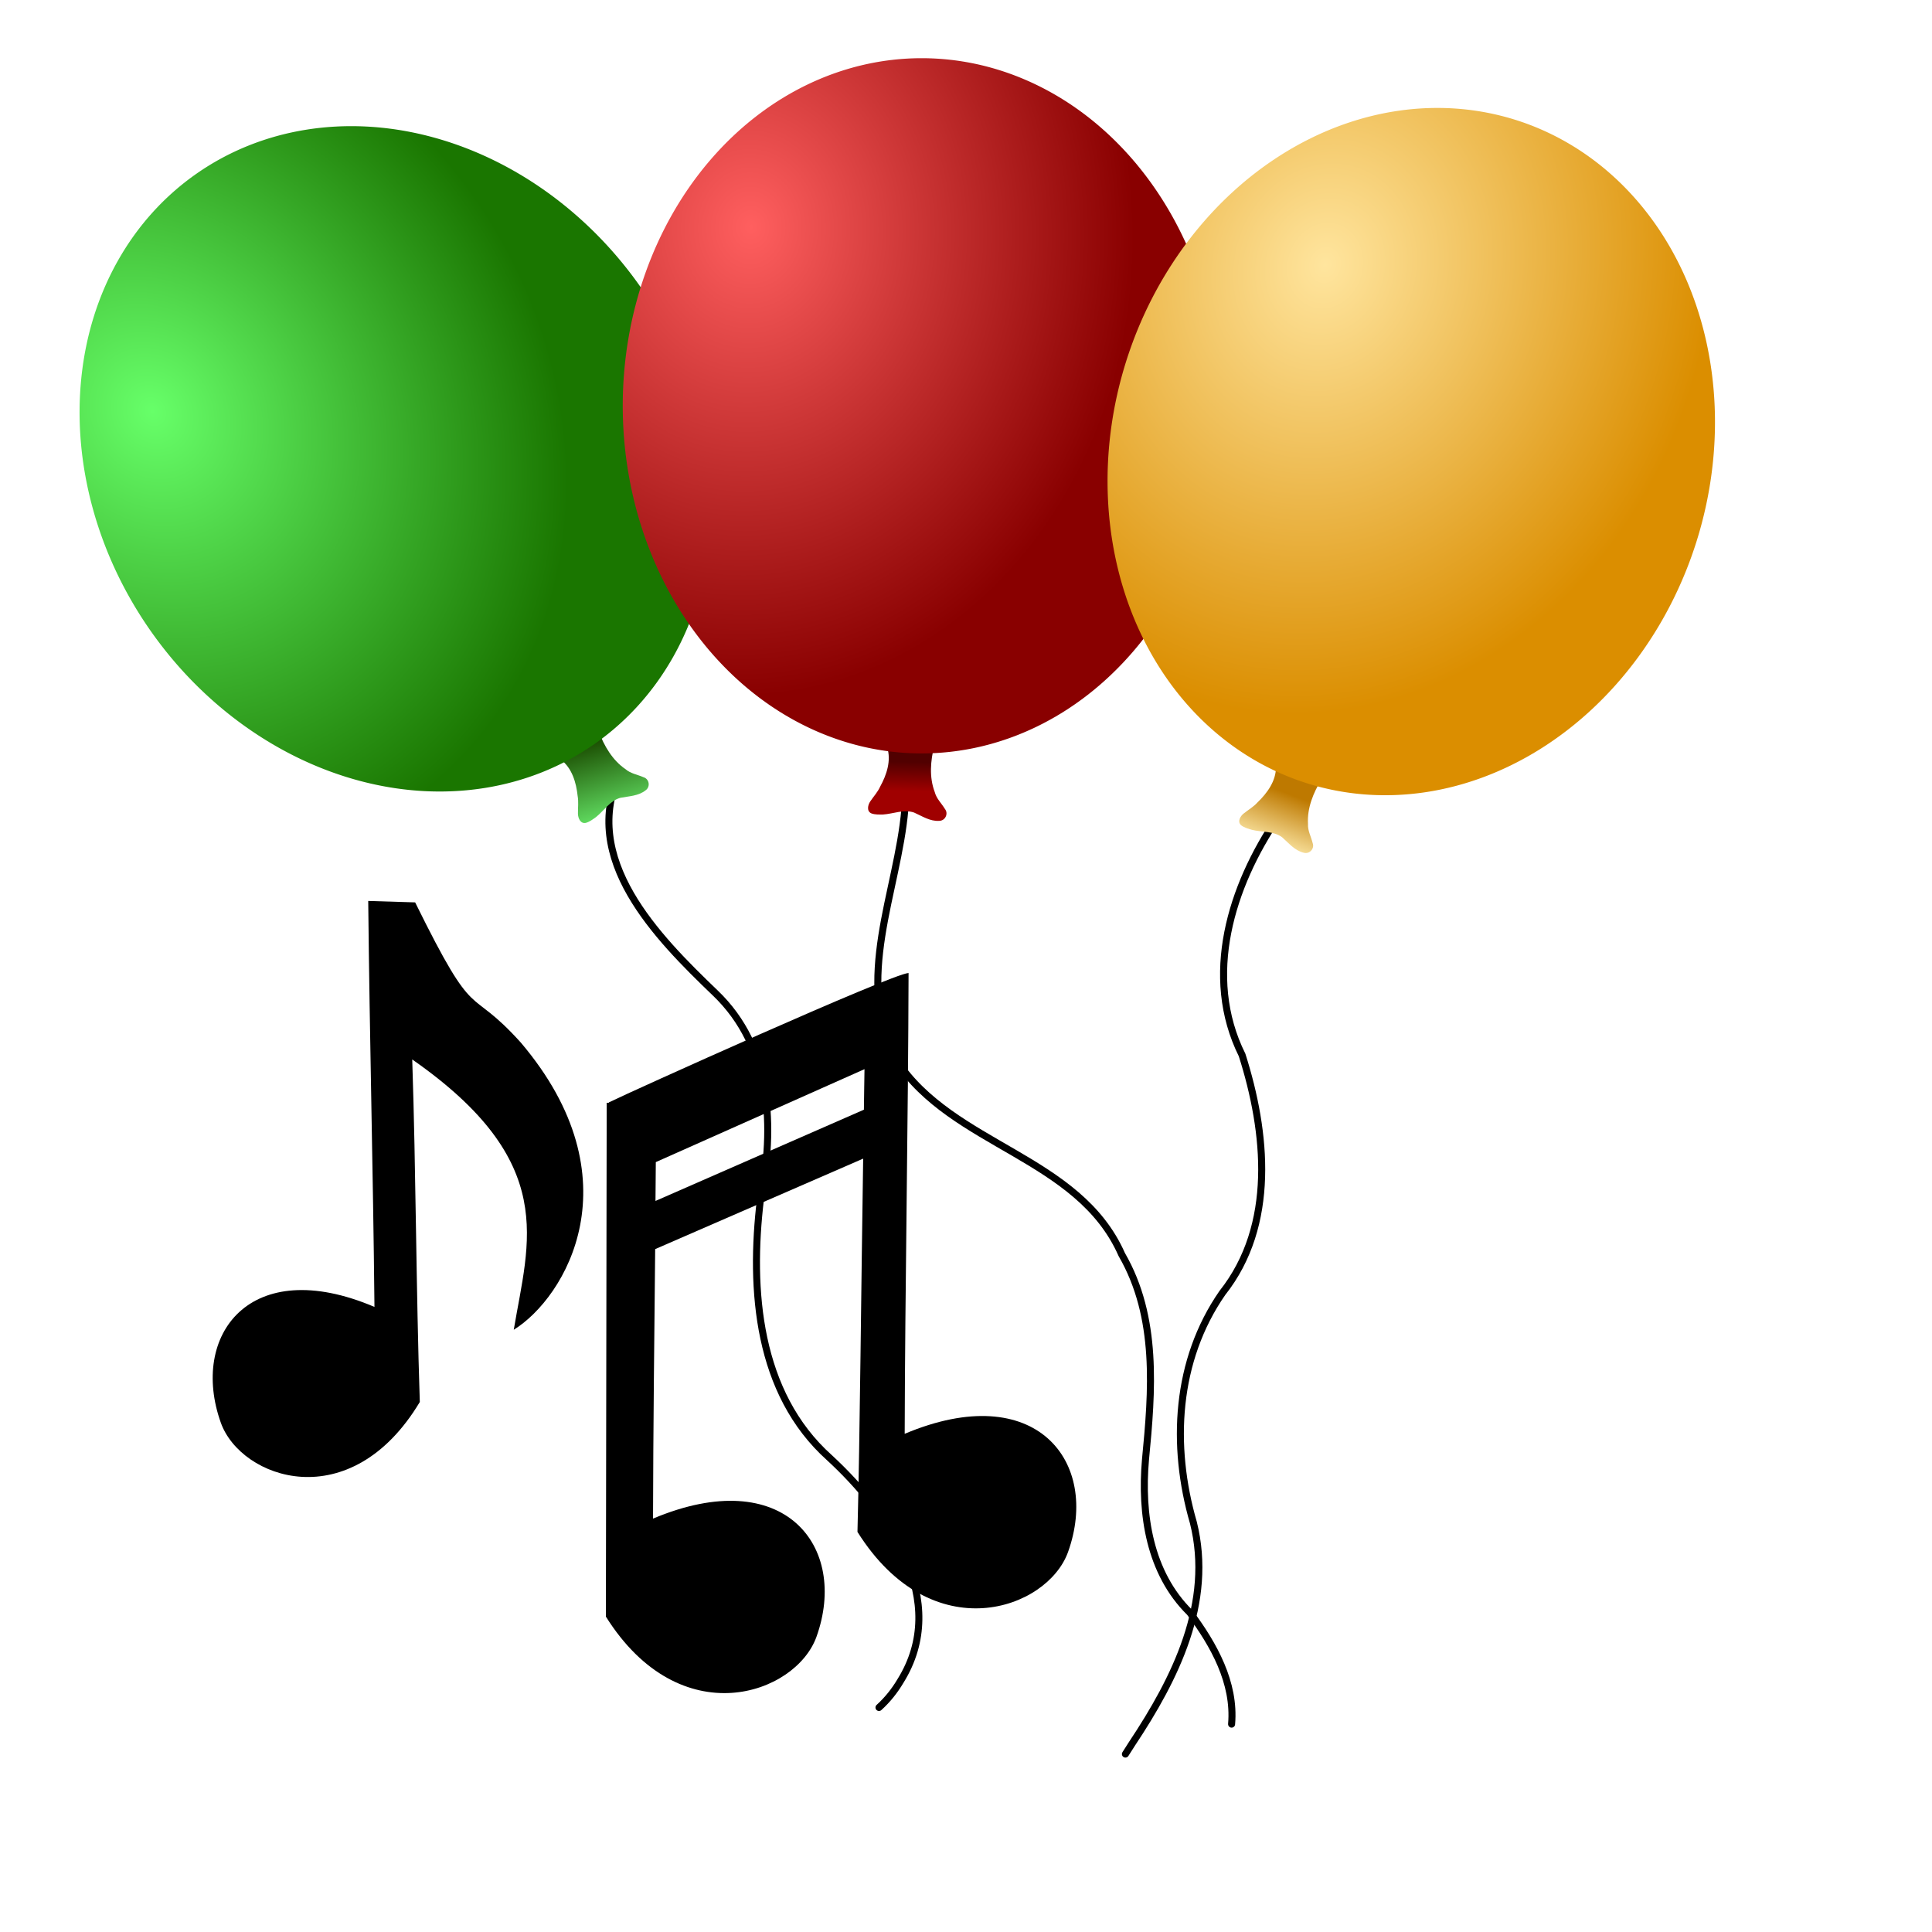
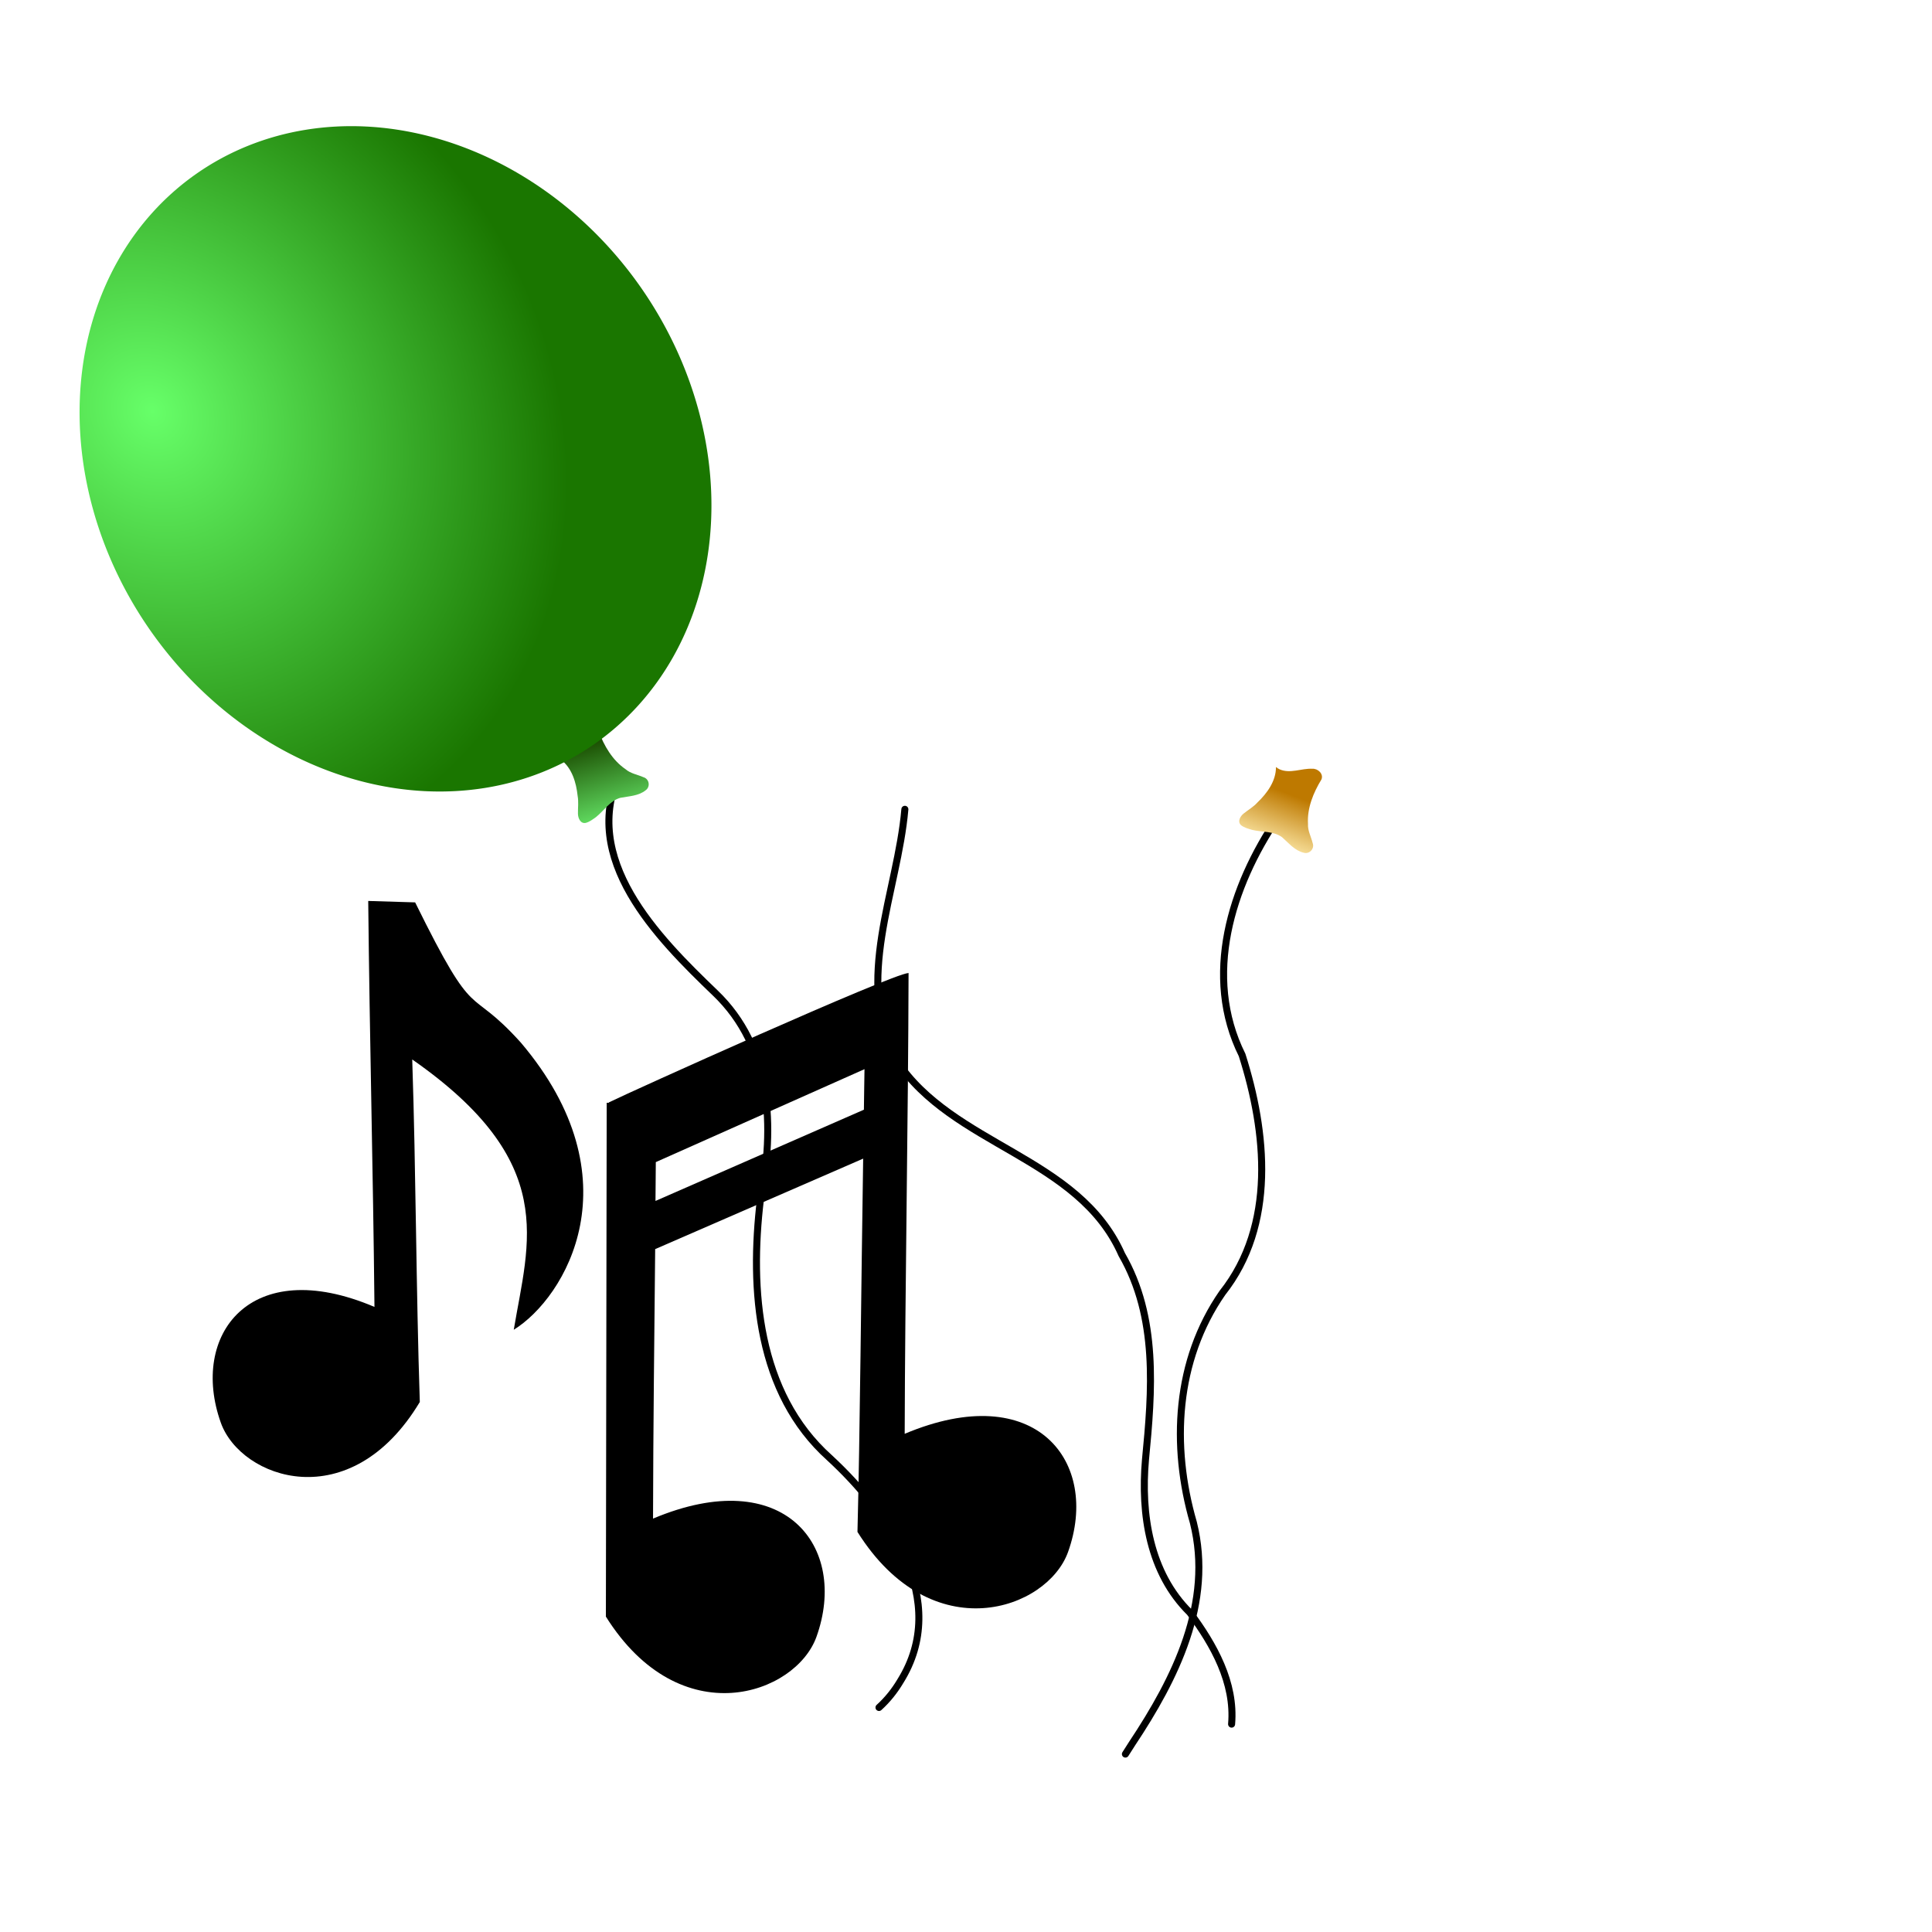
<svg xmlns="http://www.w3.org/2000/svg" xmlns:ns1="http://www.inkscape.org/namespaces/inkscape" xmlns:ns2="http://sodipodi.sourceforge.net/DTD/sodipodi-0.dtd" xmlns:xlink="http://www.w3.org/1999/xlink" height="550pt" id="svg1" ns1:export-filename="P:\Artwork\baloon.png" ns1:export-xdpi="72.000000" ns1:export-ydpi="72.000000" ns1:version="0.45.1" ns2:docbase="C:\Dokumente und Einstellungen\ulfl\Eigene Dateien\svn.openstreetmap.org\applications\share\map-icons\svg\recreation" ns2:docname="theme_park.svg" ns2:version="0.32" width="550pt" ns1:output_extension="org.inkscape.output.svg.inkscape">
  <defs id="defs3">
    <linearGradient id="linearGradient12909">
      <stop id="stop12910" offset="0" style="stop-color:#f5db94;stop-opacity:1;" />
      <stop id="stop12911" offset="1" style="stop-color:#be7900;stop-opacity:1;" />
    </linearGradient>
    <linearGradient id="linearGradient12906">
      <stop id="stop12907" offset="0" style="stop-color:#67e869;stop-opacity:1;" />
      <stop id="stop12908" offset="1" style="stop-color:#1a4c00;stop-opacity:1;" />
    </linearGradient>
    <linearGradient id="linearGradient10342">
      <stop id="stop10343" offset="0" style="stop-color:#67e869;stop-opacity:1;" />
      <stop id="stop10344" offset="1" style="stop-color:#1a4c00;stop-opacity:1;" />
    </linearGradient>
    <linearGradient id="linearGradient9715">
      <stop id="stop9716" offset="0" style="stop-color:#67ff69;stop-opacity:1;" />
      <stop id="stop9717" offset="1" style="stop-color:#1a7600;stop-opacity:1;" />
    </linearGradient>
    <linearGradient id="linearGradient9088">
      <stop id="stop9089" offset="0" style="stop-color:#c5ab00;stop-opacity:1;" />
      <stop id="stop9090" offset="1" style="stop-color:#746b00;stop-opacity:1;" />
    </linearGradient>
    <linearGradient id="linearGradient8463">
      <stop id="stop8464" offset="0" style="stop-color:#ffe59e;stop-opacity:1;" />
      <stop id="stop8465" offset="1" style="stop-color:#db8e00;stop-opacity:1;" />
    </linearGradient>
    <linearGradient id="linearGradient4088">
      <stop id="stop4089" offset="0" style="stop-color:#a00000;stop-opacity:1;" />
      <stop id="stop4090" offset="1" style="stop-color:#510000;stop-opacity:1;" />
    </linearGradient>
    <linearGradient id="linearGradient3462">
      <stop id="stop3463" offset="0" style="stop-color:#ff5f5f;stop-opacity:1;" />
      <stop id="stop3464" offset="1" style="stop-color:#890000;stop-opacity:1;" />
    </linearGradient>
    <radialGradient cx="0.196" cy="0.258" fx="0.214" fy="0.242" id="radialGradient3465" ns1:collect="always" r="0.661" xlink:href="#linearGradient3462" />
    <linearGradient id="linearGradient4087" ns1:collect="always" x1="0.648" x2="0.656" xlink:href="#linearGradient4088" y1="0.648" y2="0.305" />
    <radialGradient cx="0.275" cy="0.294" fx="0.27" fy="0.279" id="radialGradient8466" ns1:collect="always" r="0.642" xlink:href="#linearGradient8463" />
    <radialGradient cx="0.196" cy="0.258" fx="0.214" fy="0.242" id="radialGradient9718" ns1:collect="always" r="0.661" xlink:href="#linearGradient9715" />
    <linearGradient id="linearGradient10341" ns1:collect="always" x1="0.467" x2="0.233" xlink:href="#linearGradient10342" y1="1.031" y2="0.18" />
    <linearGradient id="linearGradient12905" ns1:collect="always" x1="0.492" x2="0.694" xlink:href="#linearGradient12909" y1="0.875" y2="0.344" />
  </defs>
  <ns2:namedview bordercolor="#666666" borderopacity="1.0" id="base" ns1:cx="205.07196" ns1:cy="533.72741" ns1:grid-bbox="false" ns1:grid-points="false" ns1:pageopacity="0.0" ns1:pageshadow="2" ns1:window-height="721" ns1:window-width="1024" ns1:window-x="123" ns1:window-y="189" ns1:zoom="0.42998505" pagecolor="#ffffff" showgrid="true" ns1:current-layer="svg1" />
  <g id="g11034" transform="translate(-34.885,-27.617)">
    <path d="M 270.41,320.465 C 254.714,353.563 284.35,383.37 306.327,404.477 C 327.984,425.162 328.961,455.528 323.51,482.922 C 319.439,517.143 322.322,556.364 349.707,580.914 C 372.218,601.698 395.719,635.115 376.665,665.689 C 374.463,669.41 371.73,672.827 368.522,675.731" id="path10369" style="fill:none;fill-opacity:0.75;fill-rule:evenodd;stroke:#000000;stroke-width:2.664;stroke-linecap:round;stroke-linejoin:round;stroke-miterlimit:4;stroke-opacity:1;" />
    <path d="M 118.738,505.506 C 124.658,510.051 126.883,517.713 127.637,524.833 C 128.229,527.988 127.755,531.168 127.809,534.336 C 127.826,536.668 129.136,539.855 131.997,539.247 C 134.012,538.714 135.73,537.368 137.423,536.177 C 141.734,532.746 144.857,527.447 150.421,525.87 C 155.036,524.974 160.12,524.923 163.96,521.838 C 166.577,519.973 165.915,515.799 162.806,514.876 C 159.6,513.448 155.935,512.962 153.205,510.576 C 146.187,505.795 141.816,498.145 138.843,490.373 C 137.228,487.527 132.952,488.312 131.335,490.763 C 127.551,495.179 126.346,501.748 120.928,504.716 C 120.24,505.08 119.501,505.352 118.738,505.506 z " id="path9092" style="fill:url(#linearGradient10341);fill-opacity:1;fill-rule:evenodd;stroke:none;stroke-width:1pt;stroke-linecap:butt;stroke-linejoin:miter;stroke-opacity:1;" transform="matrix(0.711,0,0,0.711,163.387,-43.445)" />
    <path d="M 470.736 321.409 A 155.643 181.74 0 1 0 159.449,321.409 A 155.643 181.74 0 1 0 470.736 321.409 z" id="path9093" ns2:cx="315.09225" ns2:cy="321.40948" ns2:rx="155.64345" ns2:ry="181.74011" ns2:type="arc" style="fill:url(#radialGradient9718);fill-opacity:1;fill-rule:evenodd;stroke:none;stroke-width:1pt;stroke-linecap:butt;stroke-linejoin:miter;stroke-opacity:1;" transform="matrix(0.599,-0.417,0.415,0.596,-137.115,141.613)" />
  </g>
  <g id="g13540" transform="translate(-34.885,-27.617)">
    <path d="M 302.336,531.995 C 298.529,576.116 274.812,623.41 297.799,665.946 C 327.85,711.813 395.002,717.259 418.133,769.707 C 437.489,803.203 434.365,842.458 430.776,879.349 C 428.26,908.256 432.949,939.624 454.493,960.841 C 467.234,977.985 478.667,998.242 476.761,1020.384" id="path2211" style="fill:none;fill-opacity:0.75;fill-rule:evenodd;stroke:#000000;stroke-width:3.75;stroke-linecap:round;stroke-linejoin:round;stroke-miterlimit:4;stroke-opacity:1;" transform="matrix(0.711,0,0,0.711,163.387,-43.445)" />
-     <path d="M 292.888,498.927 C 295.152,506.04 292.602,513.599 289.153,519.874 C 287.838,522.802 285.632,525.142 283.867,527.773 C 282.549,529.697 281.804,533.061 284.5,534.196 C 286.458,534.909 288.637,534.786 290.707,534.775 C 296.205,534.422 301.795,531.856 307.263,533.74 C 311.563,535.64 315.765,538.501 320.68,538.163 C 323.893,538.127 325.733,534.323 323.709,531.789 C 321.893,528.786 319.162,526.294 318.284,522.775 C 315.254,514.843 316.036,506.067 318.034,497.99 C 318.335,494.73 314.376,492.932 311.65,494.021 C 306.021,495.485 301.28,500.188 295.137,499.53 C 294.364,499.436 293.603,499.237 292.888,498.927 z " id="path1553" style="fill:url(#linearGradient4087);fill-opacity:1;fill-rule:evenodd;stroke:none;stroke-width:1pt;stroke-linecap:butt;stroke-linejoin:miter;stroke-opacity:1;" transform="matrix(0.711,0,0,0.711,163.387,-43.445)" />
-     <path d="M 470.736 321.409 A 155.643 181.74 0 1 0 159.449,321.409 A 155.643 181.74 0 1 0 470.736 321.409 z" id="path930" ns2:cx="315.09225" ns2:cy="321.40948" ns2:rx="155.64345" ns2:ry="181.74011" ns2:type="arc" style="fill:url(#radialGradient3465);fill-opacity:1;fill-rule:evenodd;stroke:none;stroke-width:1pt;stroke-linecap:butt;stroke-linejoin:miter;stroke-opacity:1;" transform="matrix(0.729,0,0,0.726,155.025,-51.693)" />
  </g>
  <g id="g16031">
    <path d="M 501.471,536.356 C 476.528,573.045 461.455,621.095 482.364,663.158 C 495.48,704.389 500.495,754.006 471.841,790.175 C 446.807,826.258 444.428,871.679 456.367,912.822 C 467.057,955.627 446.689,996.109 423.651,1030.768 L 420.073,1036.373" id="path7211" style="fill:none;fill-opacity:0.75;fill-rule:evenodd;stroke:#000000;stroke-width:3.75;stroke-linecap:round;stroke-linejoin:round;stroke-miterlimit:4;stroke-opacity:1;" transform="matrix(0.711,0,0,0.711,128.502,-71.062)" />
    <path d="M 500.454,509.421 C 500.485,516.885 495.789,523.334 490.62,528.29 C 488.489,530.689 485.684,532.262 483.212,534.244 C 481.379,535.685 479.661,538.672 481.893,540.562 C 483.548,541.829 485.664,542.363 487.643,542.973 C 492.994,544.281 499.096,543.506 503.749,546.94 C 507.283,550.04 510.437,554.028 515.227,555.176 C 518.304,556.104 521.198,553.025 520.025,550.002 C 519.191,546.593 517.331,543.397 517.547,539.777 C 517.031,531.302 520.403,523.162 524.728,516.053 C 525.99,513.033 522.751,510.133 519.824,510.355 C 514.015,510.067 508.083,513.136 502.419,510.669 C 501.71,510.348 501.043,509.93 500.454,509.421 z " id="path4713" style="fill:url(#linearGradient12905);fill-opacity:1;fill-rule:evenodd;stroke:none;stroke-width:1pt;stroke-linecap:butt;stroke-linejoin:miter;stroke-opacity:1;" transform="matrix(0.711,0,0,0.711,128.502,-71.062)" />
-     <path d="M 470.736 321.409 A 155.643 181.74 0 1 0 159.449,321.409 A 155.643 181.74 0 1 0 470.736 321.409 z" id="path4714" ns2:cx="315.09225" ns2:cy="321.40948" ns2:rx="155.64345" ns2:ry="181.74011" ns2:type="arc" style="fill:url(#radialGradient8466);fill-opacity:1;fill-rule:evenodd;stroke:none;stroke-width:1pt;stroke-linecap:butt;stroke-linejoin:miter;stroke-opacity:1;" transform="matrix(0.696,0.218,-0.217,0.693,386.12,-120.016)" />
  </g>
  <g id="g2276" transform="matrix(1.867,0,0,1.867,70.604,342.004)">
    <g transform="matrix(-0.22,-4.957995e-2,-5.113941e-2,0.227,241.302,-20.179)" id="layer1">
      <path style="opacity:1;fill:#000000;fill-opacity:1;stroke:none;stroke-width:5;stroke-linecap:round;stroke-linejoin:miter;stroke-miterlimit:4;stroke-dasharray:none;stroke-opacity:1" id="path5065" d="M 374.44,235.147 C 346.347,357.281 314.644,506.515 286.55,628.648 C 181.904,556.189 108.918,615.083 119.469,698.015 C 126.24,751.233 219.583,808.212 308.651,721.33 C 325.207,640.351 355.019,506.847 377.595,402.078 L 542.587,519.157 C 525.749,595.055 509.204,670.457 491.076,749.267 C 386.43,676.808 313.372,735.687 323.923,818.618 C 330.693,871.837 424.052,928.743 513.12,841.861 L 614.209,403.763 C 613.537,403.592 612.865,403.426 612.193,403.255 L 612.401,402.996 C 597.92,391.58 388.863,238.824 374.44,235.147 z M 394.142,325.569 L 559.263,444.877 C 556.752,456.006 554.318,467.019 551.853,478.043 L 386.638,360.232 C 388.771,350.117 392.345,334.361 394.142,325.569 z " />
    </g>
    <g transform="matrix(0.201,-2.887594e-2,3.054284e-2,0.213,-55.202,-50.905)" id="g1921">
      <path d="M 362.599,675.566 C 246.498,609.139 175.355,677.369 193.882,763.247 C 205.771,818.356 308.61,869.579 394.029,770.58 C 406.463,663.629 422.76,556.162 435.194,449.21 C 566.488,564.963 524.558,634.996 497.413,715.642 C 553.22,692.644 640.631,591.109 545.133,447.898 C 499.942,384.458 504.182,429.253 460.408,302.704 C 444.976,300.156 429.544,297.607 414.111,295.058 C 395.713,425.466 380.997,545.158 362.599,675.566 z " id="path2159" style="opacity:1;fill:#000000;fill-opacity:1;stroke:none;stroke-width:5;stroke-linecap:round;stroke-linejoin:miter;stroke-miterlimit:4;stroke-dasharray:none;stroke-opacity:1" />
    </g>
  </g>
</svg>